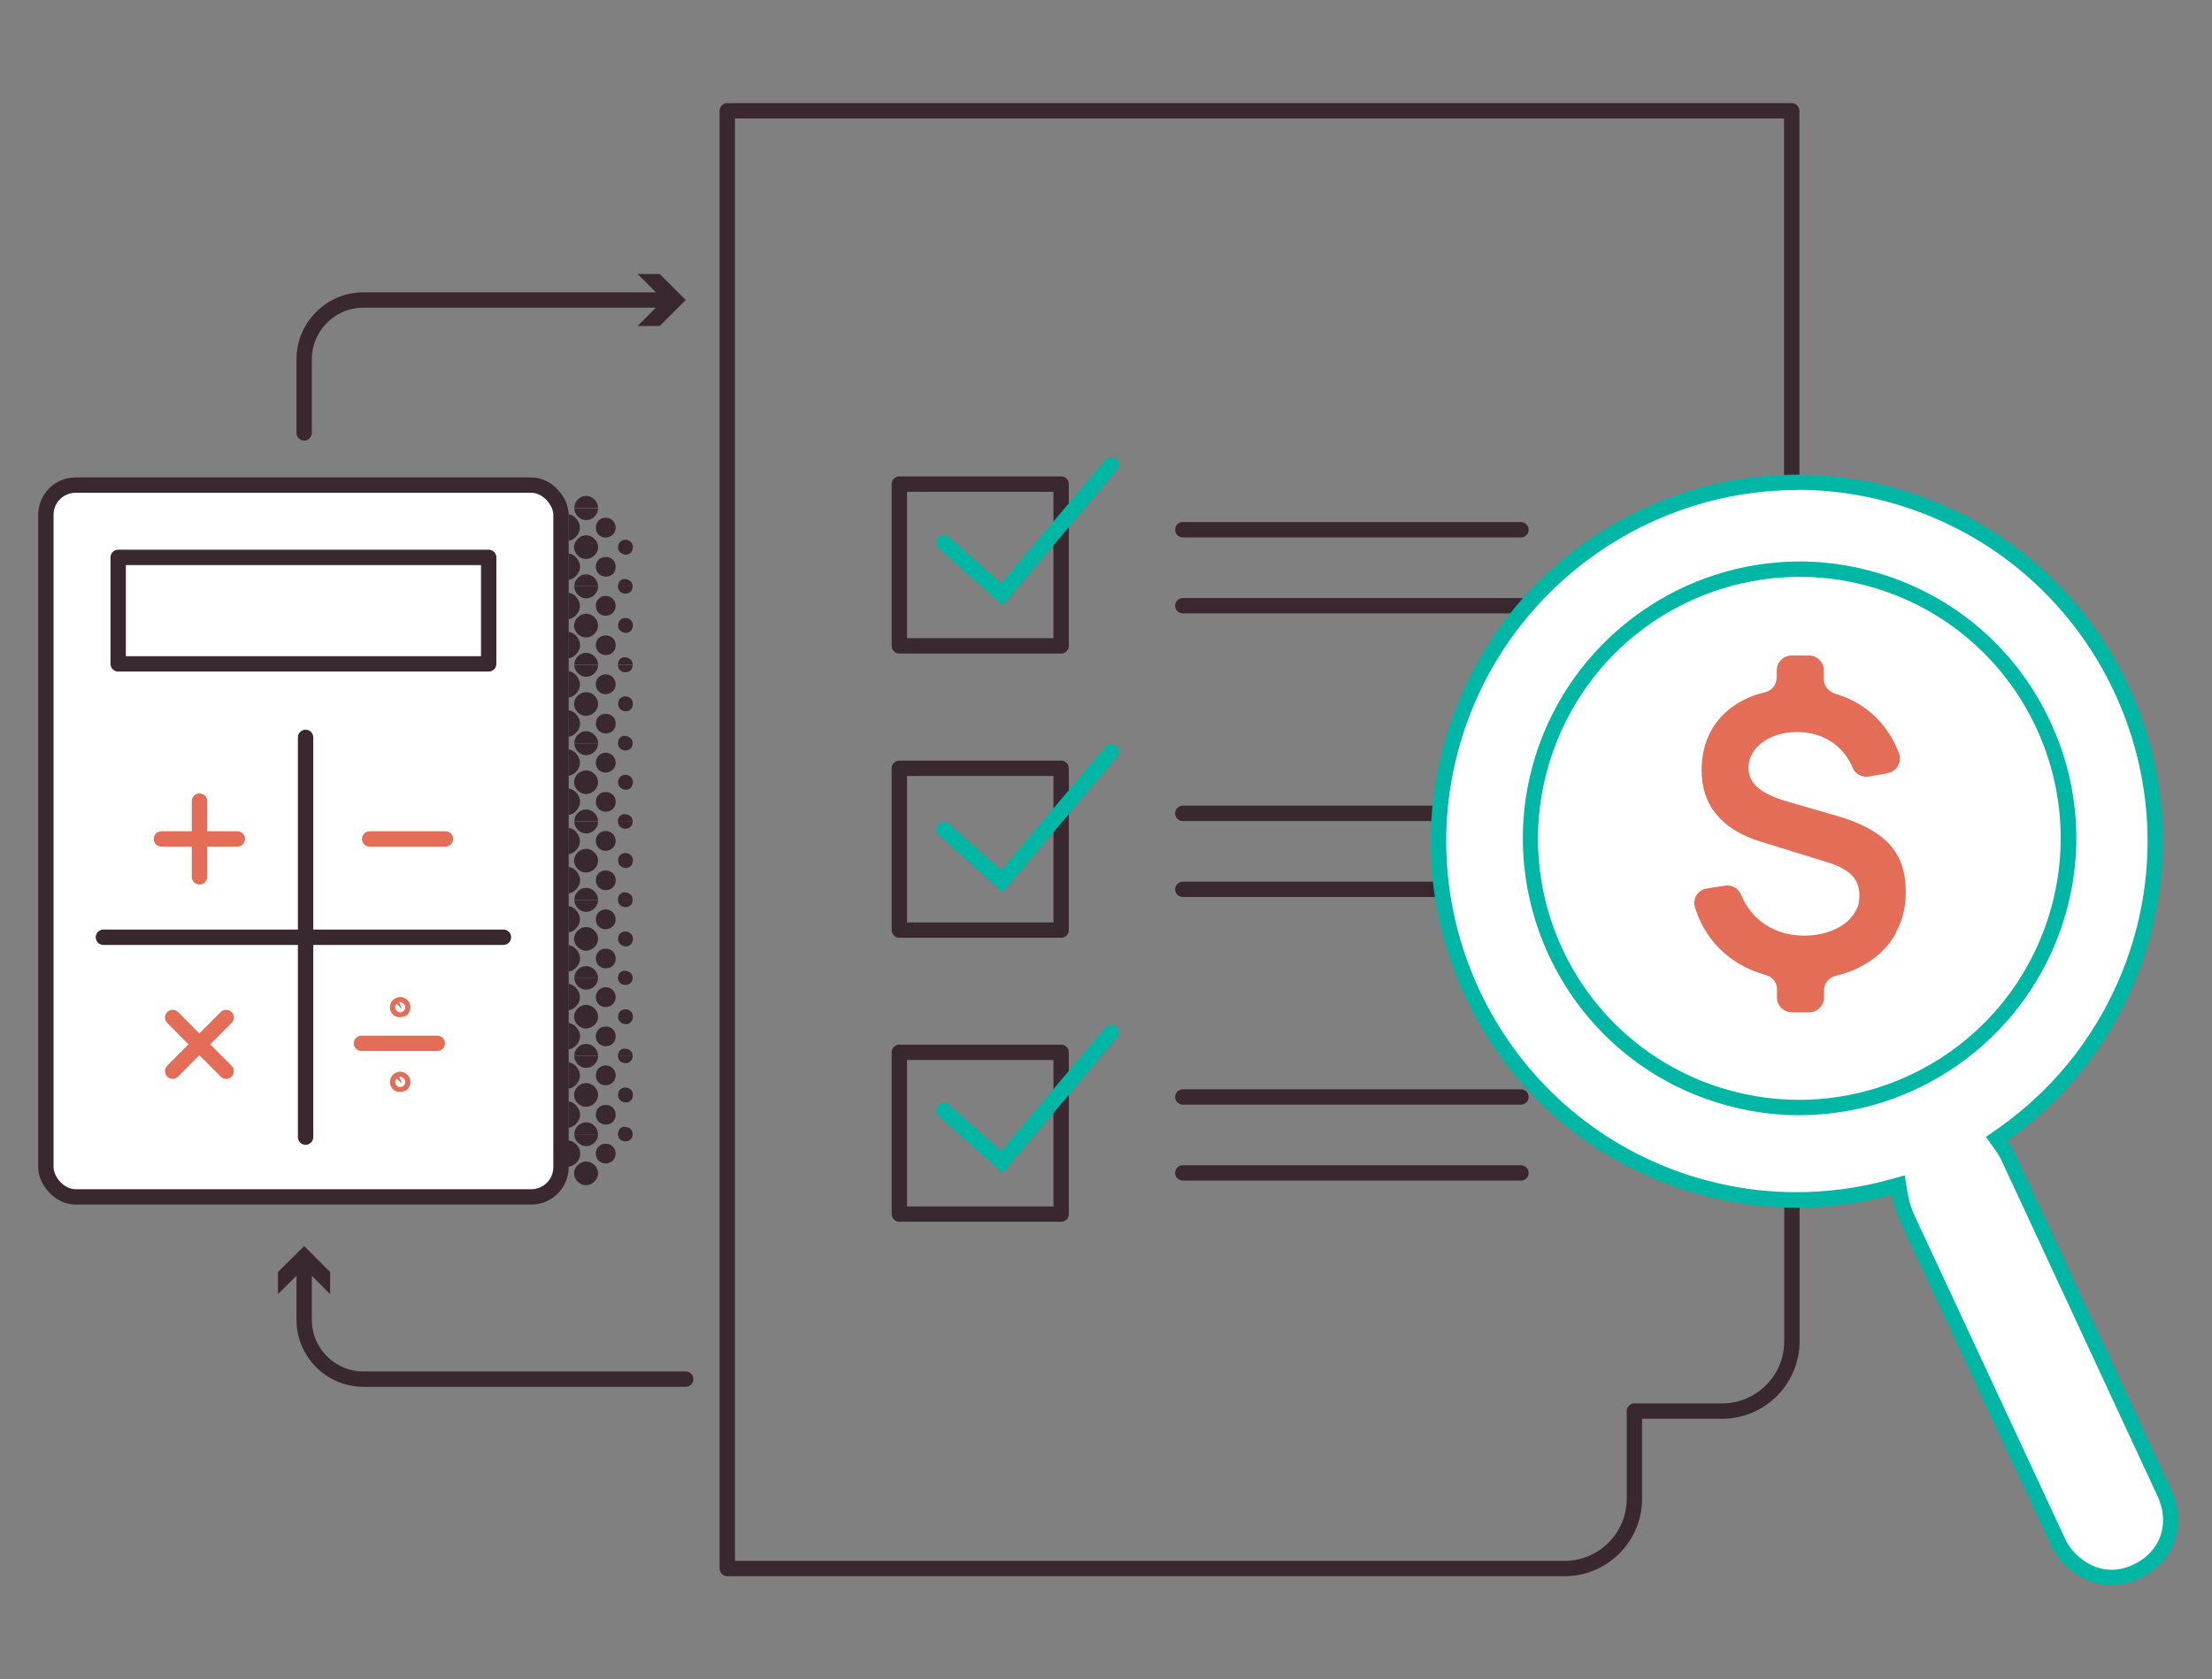
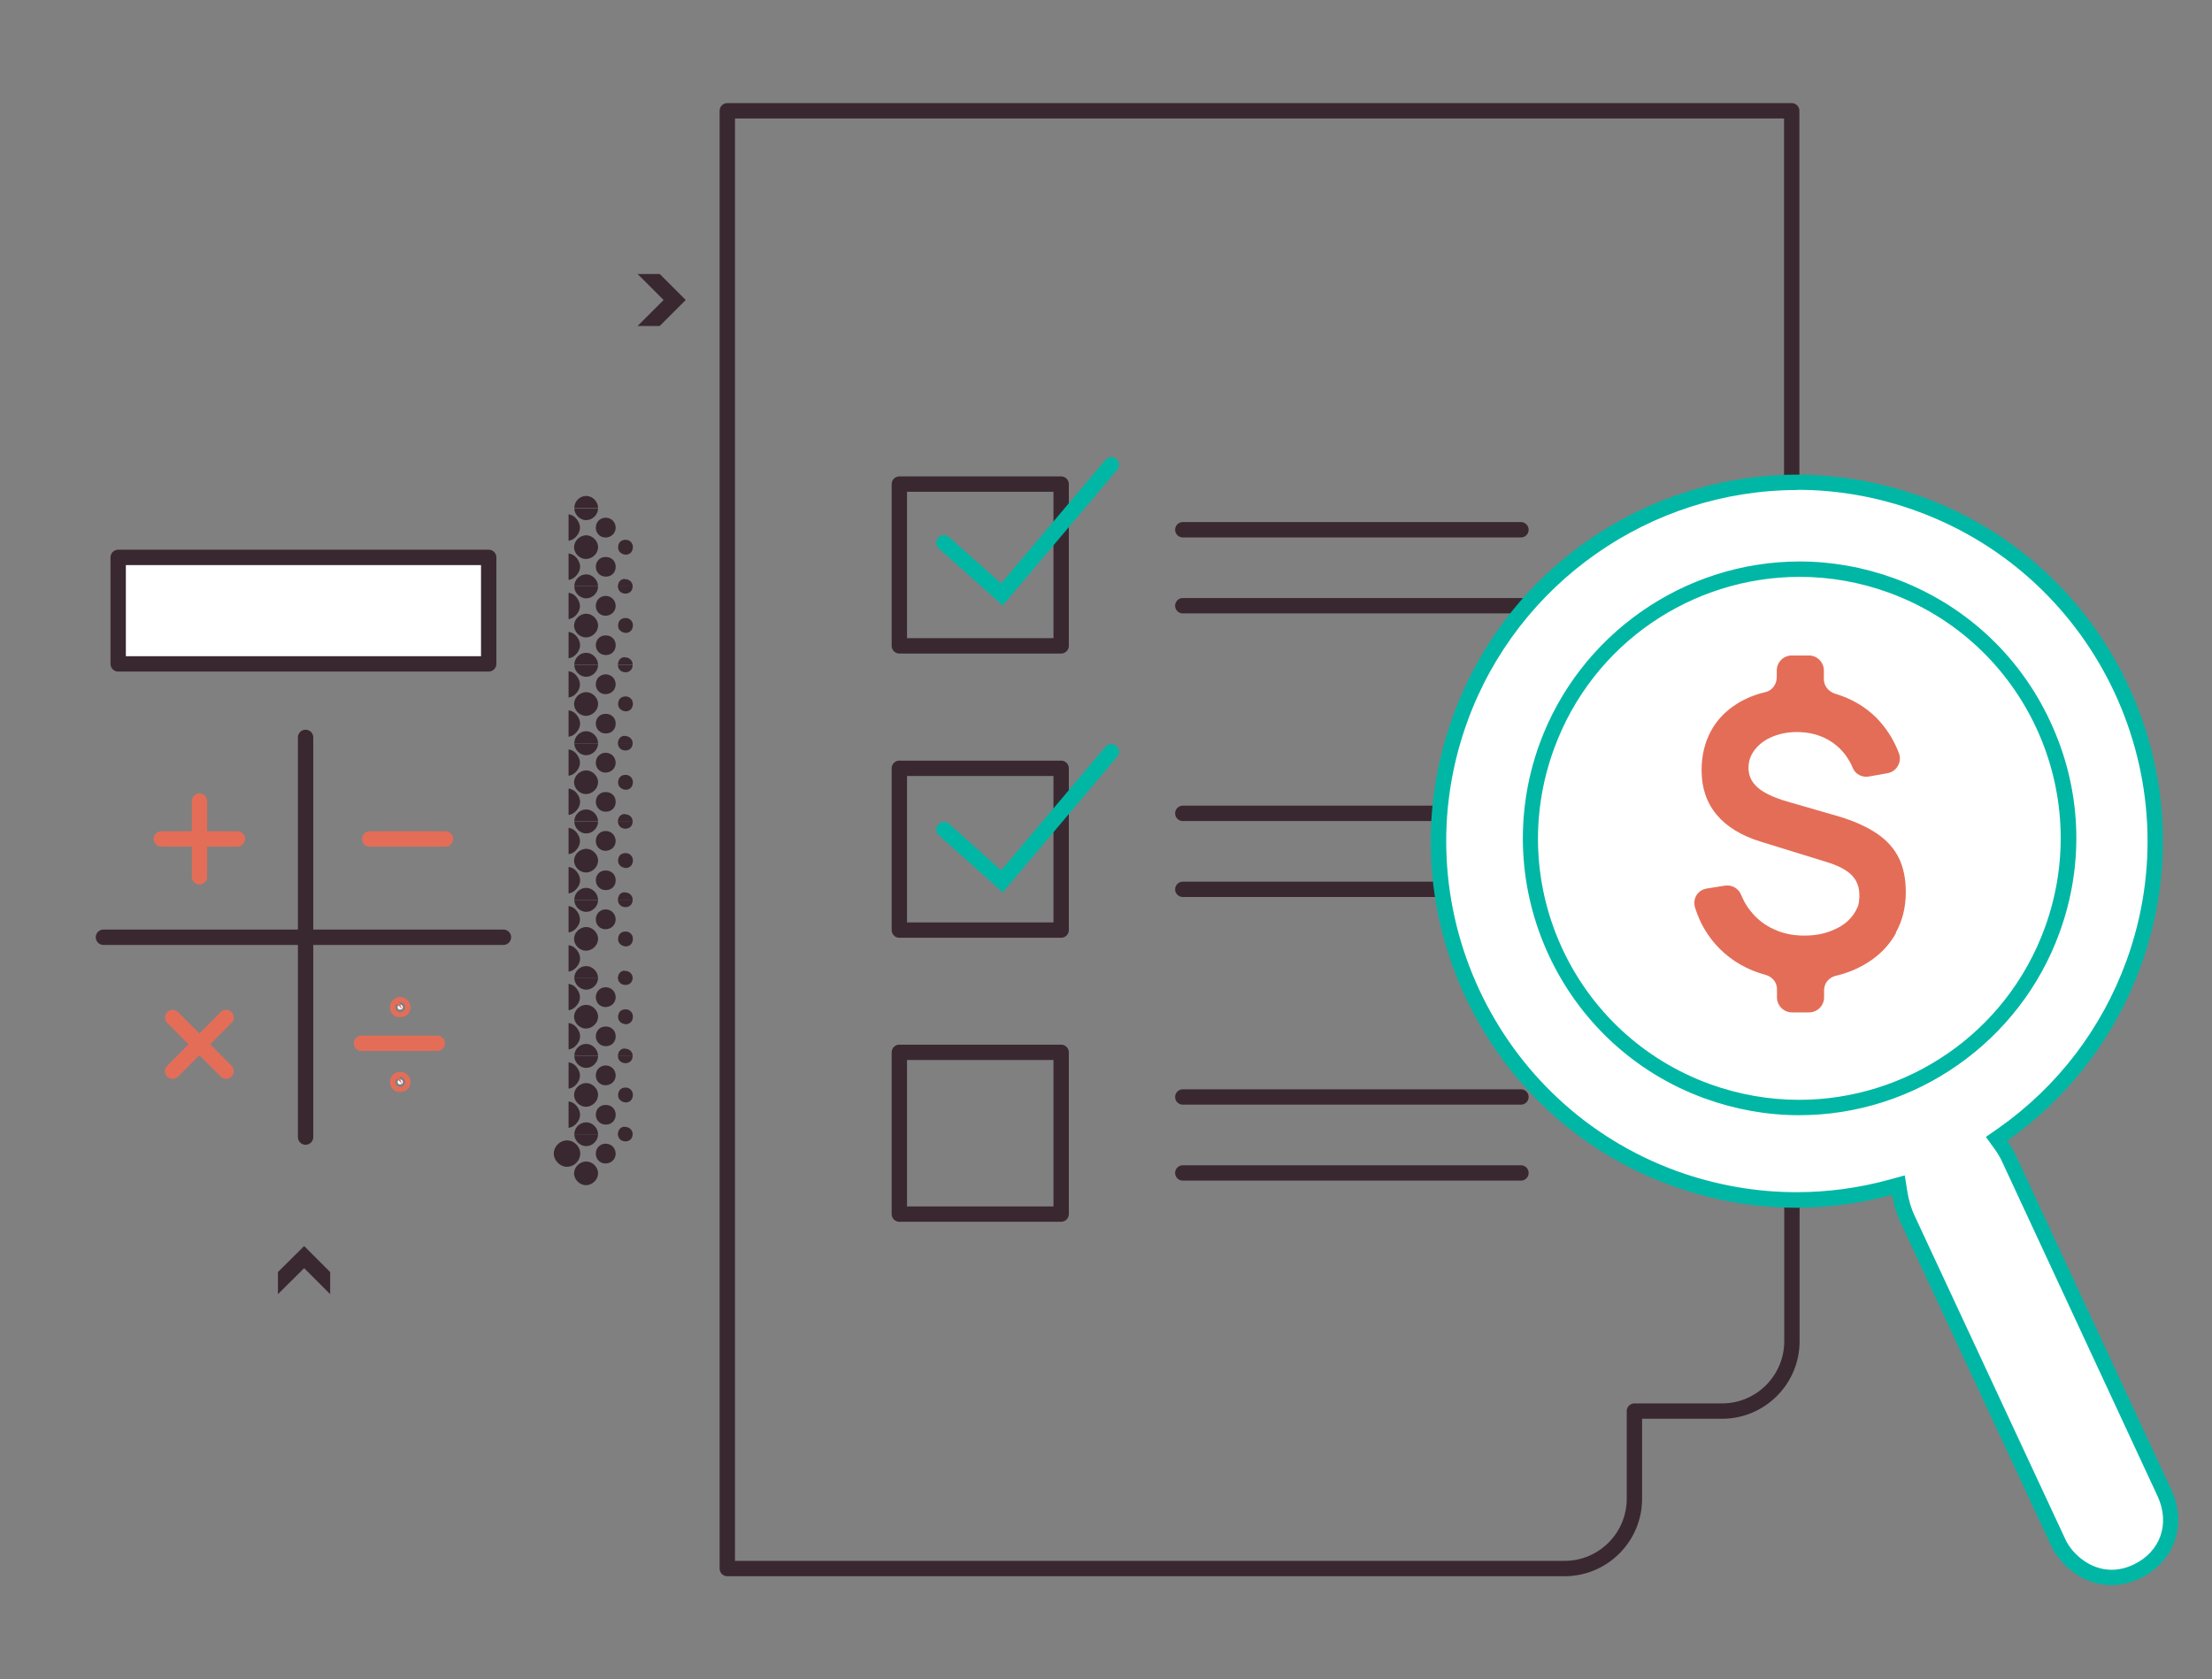
<svg xmlns="http://www.w3.org/2000/svg" id="Layer_1" viewBox="0 0 108 82">
  <rect x="0" y="0" width="108" height="82" fill="#808080" stroke="none" />
  <defs>
    <clipPath id="clippath">
      <rect x="27.76" y="22.34" width="4.52" height="38.34" style="fill:none;" />
    </clipPath>
  </defs>
  <rect x="43.91" y="51.39" width="7.9" height="7.9" style="fill:none; stroke:#3a2831; stroke-linecap:round; stroke-linejoin:round; stroke-width:.75px;" />
  <rect x="43.91" y="37.52" width="7.9" height="7.9" style="fill:none; stroke:#3a2831; stroke-linecap:round; stroke-linejoin:round; stroke-width:.75px;" />
  <rect x="43.91" y="23.64" width="7.9" height="7.9" style="fill:none; stroke:#3a2831; stroke-linecap:round; stroke-linejoin:round; stroke-width:.75px;" />
  <polyline points="46.09 26.51 48.92 29.03 54.26 22.7" style="fill:none; stroke:#00b7a5; stroke-linecap:round; stroke-miterlimit:10; stroke-width:.75px;" />
  <polyline points="46.09 40.51 48.92 43.04 54.26 36.71" style="fill:none; stroke:#00b7a5; stroke-linecap:round; stroke-miterlimit:10; stroke-width:.75px;" />
-   <polyline points="46.09 54.23 48.92 56.75 54.26 50.42" style="fill:none; stroke:#00b7a5; stroke-linecap:round; stroke-miterlimit:10; stroke-width:.75px;" />
  <line x1="57.75" y1="25.87" x2="74.26" y2="25.87" style="fill:none; stroke:#3a2831; stroke-linecap:round; stroke-miterlimit:10; stroke-width:.75px;" />
  <line x1="57.75" y1="29.58" x2="74.26" y2="29.58" style="fill:none; stroke:#3a2831; stroke-linecap:round; stroke-miterlimit:10; stroke-width:.75px;" />
  <line x1="57.75" y1="39.72" x2="74.26" y2="39.72" style="fill:none; stroke:#3a2831; stroke-linecap:round; stroke-miterlimit:10; stroke-width:.75px;" />
  <line x1="57.75" y1="43.43" x2="74.26" y2="43.43" style="fill:none; stroke:#3a2831; stroke-linecap:round; stroke-miterlimit:10; stroke-width:.75px;" />
  <line x1="57.75" y1="53.57" x2="74.26" y2="53.57" style="fill:none; stroke:#3a2831; stroke-linecap:round; stroke-miterlimit:10; stroke-width:.75px;" />
  <line x1="57.75" y1="57.28" x2="74.26" y2="57.28" style="fill:none; stroke:#3a2831; stroke-linecap:round; stroke-miterlimit:10; stroke-width:.75px;" />
  <path d="m87.49,47.55v17.95c0,1.88-1.53,3.41-3.41,3.41h-4.28v4.28c0,1.88-1.53,3.41-3.41,3.41h-40.88V5.41h51.97v42.14Z" style="fill:none; stroke:#3a2831; stroke-linecap:round; stroke-linejoin:round; stroke-width:.75px;" />
-   <rect x="2.24" y="23.69" width="25.15" height="34.76" rx="1.45" ry="1.45" style="fill:#fff; stroke:#3a2831; stroke-linecap:round; stroke-linejoin:round; stroke-width:.75px;" />
  <rect x="5.77" y="27.22" width="18.09" height="5.2" style="fill:#fff; stroke:#3a2831; stroke-linecap:round; stroke-linejoin:round; stroke-width:.75px;" />
  <line x1="18.05" y1="40.97" x2="21.75" y2="40.97" style="fill:#fff; stroke:#e46d58; stroke-linecap:round; stroke-linejoin:round; stroke-width:.75px;" />
  <line x1="7.88" y1="40.97" x2="11.59" y2="40.97" style="fill:#fff; stroke:#e46d58; stroke-linecap:round; stroke-linejoin:round; stroke-width:.75px;" />
  <line x1="9.74" y1="39.12" x2="9.74" y2="42.82" style="fill:#fff; stroke:#e46d58; stroke-linecap:round; stroke-linejoin:round; stroke-width:.75px;" />
  <line x1="8.43" y1="49.69" x2="11.04" y2="52.31" style="fill:#fff; stroke:#e46d58; stroke-linecap:round; stroke-linejoin:round; stroke-width:.75px;" />
  <line x1="11.04" y1="49.69" x2="8.43" y2="52.31" style="fill:#fff; stroke:#e46d58; stroke-linecap:round; stroke-linejoin:round; stroke-width:.75px;" />
  <line x1="17.65" y1="50.95" x2="21.35" y2="50.95" style="fill:#fff; stroke:#e46d58; stroke-linecap:round; stroke-linejoin:round; stroke-width:.75px;" />
  <path d="m19.63,49.28s-.13.05-.18,0c-.05-.05-.05-.13,0-.18.05-.05.13-.05.18,0,.05.05.05.13,0,.18Z" style="fill:#fff; stroke:#e46d58; stroke-linecap:round; stroke-linejoin:round; stroke-width:.75px;" />
  <path d="m19.63,52.93s-.13.05-.18,0c-.05-.05-.05-.13,0-.18.05-.05.13-.05.18,0,.05.05.05.13,0,.18Z" style="fill:#fff; stroke:#e46d58; stroke-linecap:round; stroke-linejoin:round; stroke-width:.75px;" />
  <line x1="5.05" y1="45.77" x2="24.58" y2="45.77" style="fill:none; stroke:#3a2831; stroke-linecap:round; stroke-linejoin:round; stroke-width:.75px;" />
  <line x1="14.92" y1="36.01" x2="14.92" y2="55.53" style="fill:none; stroke:#3a2831; stroke-linecap:round; stroke-linejoin:round; stroke-width:.75px;" />
  <g style="clip-path:url(#clippath);">
    <path d="m28.63,49.07c-.3,0-.58.24-.6.55-.02.31.25.6.57.61.3,0,.58-.24.6-.55.02-.31-.25-.6-.57-.61Z" style="fill:#3a2831;" />
    <path d="m29.2,47.75s0,0,0,0h-1.16c0,.31.28.59.59.58.3,0,.57-.27.57-.57Z" style="fill:#3a2831;" />
    <path d="m30.56,50.02c.18-.01.32-.12.34-.34.02-.21-.14-.39-.35-.39-.22,0-.35.12-.37.34-.02.21.14.38.39.39Z" style="fill:#3a2831;" />
    <path d="m29.09,50.6c0,.28.21.49.49.49.28,0,.49-.21.48-.49,0-.28-.22-.48-.5-.47-.27,0-.47.21-.47.48Z" style="fill:#3a2831;" />
    <path d="m30.06,48.71c0-.28-.2-.49-.48-.5-.28,0-.49.21-.49.49,0,.27.2.47.46.48.28,0,.5-.19.51-.47Z" style="fill:#3a2831;" />
    <path d="m27.4,51.56v-.35c.31.1.58.04.78-.22.17-.22.19-.46.05-.7-.19-.33-.5-.39-.83-.31v-.68c.32.09.59.04.79-.24.16-.22.17-.47.02-.7-.19-.32-.49-.37-.82-.28v-.34s-1.94,0-1.94,0c0,1.28,0,2.55,0,3.82h1.94Zm-.82-2.65v-.43c.15-.02.29-.04.44-.07v.56c-.15-.02-.29-.04-.44-.06Zm0,1.91v-.43c.15-.02.29-.04.44-.07v.56c-.14-.02-.29-.04-.44-.06Z" style="fill:#3a2831;" />
    <path d="m30.5,51.2c-.18.01-.31.12-.33.35,0,0,0,.01,0,.02h.72c0-.2-.15-.36-.39-.36Z" style="fill:#3a2831;" />
    <path d="m30.17,47.74c0,.21.15.37.4.36.18-.02.31-.13.32-.35,0,0,0,0,0-.01h-.72Z" style="fill:#3a2831;" />
    <path d="m28.61,50.98c-.31,0-.57.27-.57.58,0,0,0,0,0,0h1.16c0-.31-.28-.59-.59-.58Z" style="fill:#3a2831;" />
    <path d="m28.63,52.89c-.3,0-.58.24-.6.55-.02.31.25.6.57.61.3,0,.58-.24.6-.55.02-.31-.25-.6-.57-.61Z" style="fill:#3a2831;" />
    <path d="m29.2,51.57s0,0,0,0h-1.16c0,.31.28.59.59.58.3,0,.57-.27.57-.57Z" style="fill:#3a2831;" />
    <path d="m30.56,53.84c.18-.01.32-.12.34-.34.02-.21-.14-.39-.35-.39-.22,0-.35.12-.37.34-.02.21.14.38.39.39Z" style="fill:#3a2831;" />
    <path d="m29.09,54.43c0,.28.21.49.49.49.28,0,.49-.21.48-.49,0-.28-.22-.48-.5-.47-.27,0-.47.21-.47.48Z" style="fill:#3a2831;" />
    <path d="m30.06,52.53c0-.28-.2-.49-.48-.5-.28,0-.49.21-.49.49,0,.27.2.47.46.48.28,0,.5-.19.51-.47Z" style="fill:#3a2831;" />
    <path d="m27.4,55.39v-.35c.31.1.58.04.78-.22.17-.22.19-.46.05-.7-.19-.33-.5-.39-.83-.31v-.68c.32.09.59.04.79-.24.16-.22.17-.47.02-.7-.19-.32-.49-.37-.82-.28v-.34s-1.94,0-1.94,0c0,1.28,0,2.55,0,3.82h1.94Zm-.82-2.65v-.43c.15-.02.29-.04.44-.07v.56c-.15-.02-.29-.04-.44-.06Zm0,1.91v-.43c.15-.02.29-.04.44-.07v.56c-.14-.02-.29-.04-.44-.06Z" style="fill:#3a2831;" />
    <path d="m30.5,55.02c-.18.01-.31.12-.33.35,0,0,0,.01,0,.02h.72c0-.2-.15-.36-.39-.36Z" style="fill:#3a2831;" />
    <path d="m30.17,51.56c0,.21.15.37.4.36.18-.02.31-.13.32-.35,0,0,0,0,0-.01h-.72Z" style="fill:#3a2831;" />
    <path d="m28.61,54.81c-.31,0-.57.27-.57.58,0,0,0,0,0,0h1.16c0-.31-.28-.59-.59-.58Z" style="fill:#3a2831;" />
    <path d="m28.63,56.72c-.3,0-.58.24-.6.55-.02.31.25.6.57.61.3,0,.58-.24.6-.55.02-.31-.25-.6-.57-.61Z" style="fill:#3a2831;" />
    <path d="m29.2,55.39s0,0,0,0h-1.16c0,.31.28.59.59.58.3,0,.57-.27.57-.57Z" style="fill:#3a2831;" />
    <path d="m30.06,56.35c0-.28-.2-.49-.48-.5-.28,0-.49.21-.49.49,0,.27.2.47.46.48.28,0,.5-.19.51-.47Z" style="fill:#3a2831;" />
    <path d="m30.17,55.38c0,.21.15.37.4.36.18-.02.31-.13.32-.35,0,0,0,0,0-.01h-.72Z" style="fill:#3a2831;" />
    <path d="m28.63,41.45c-.3,0-.58.24-.6.55-.02.31.25.6.57.61.3,0,.58-.24.6-.55.02-.31-.25-.6-.57-.61Z" style="fill:#3a2831;" />
    <path d="m29.2,40.12s0,0,0,0h-1.16c0,.31.28.59.59.58.3,0,.57-.27.57-.57Z" style="fill:#3a2831;" />
    <path d="m30.56,42.39c.18-.01.32-.12.34-.34.02-.21-.14-.39-.35-.39-.22,0-.35.12-.37.34-.02.21.14.38.39.39Z" style="fill:#3a2831;" />
    <path d="m29.09,42.98c0,.28.21.49.49.49.28,0,.49-.21.48-.49,0-.28-.22-.48-.5-.47-.27,0-.47.21-.47.48Z" style="fill:#3a2831;" />
    <path d="m30.06,41.08c0-.28-.2-.49-.48-.5-.28,0-.49.21-.49.49,0,.27.2.47.46.48.28,0,.5-.19.51-.47Z" style="fill:#3a2831;" />
    <path d="m27.4,43.94v-.35c.31.1.58.04.78-.22.17-.22.19-.46.05-.7-.19-.33-.5-.39-.83-.31v-.68c.32.09.59.04.79-.24.16-.22.17-.47.02-.7-.19-.32-.49-.37-.82-.28v-.34s-1.94,0-1.94,0c0,1.28,0,2.55,0,3.82h1.94Zm-.82-2.65v-.43c.15-.02.29-.04.44-.07v.56c-.15-.02-.29-.04-.44-.06Zm0,1.91v-.43c.15-.02.29-.04.44-.07v.56c-.14-.02-.29-.04-.44-.06Z" style="fill:#3a2831;" />
    <path d="m30.5,43.57c-.18.01-.31.12-.33.35,0,0,0,.01,0,.02h.72c0-.2-.15-.36-.39-.36Z" style="fill:#3a2831;" />
    <path d="m30.17,40.11c0,.21.15.37.4.36.18-.02.31-.13.32-.35,0,0,0,0,0-.01h-.72Z" style="fill:#3a2831;" />
    <path d="m28.61,43.36c-.31,0-.57.27-.57.58,0,0,0,0,0,0h1.16c0-.31-.28-.59-.59-.58Z" style="fill:#3a2831;" />
    <path d="m28.63,45.27c-.3,0-.58.24-.6.55-.02.31.25.6.57.61.3,0,.58-.24.6-.55.02-.31-.25-.6-.57-.61Z" style="fill:#3a2831;" />
    <path d="m29.2,43.95s0,0,0,0h-1.16c0,.31.28.59.59.58.3,0,.57-.27.57-.57Z" style="fill:#3a2831;" />
    <path d="m30.56,46.22c.18-.01.32-.12.34-.34.02-.21-.14-.39-.35-.39-.22,0-.35.12-.37.34-.02.21.14.38.39.39Z" style="fill:#3a2831;" />
-     <path d="m29.09,46.8c0,.28.21.49.49.49.28,0,.49-.21.48-.49,0-.28-.22-.48-.5-.47-.27,0-.47.21-.47.48Z" style="fill:#3a2831;" />
    <path d="m30.06,44.91c0-.28-.2-.49-.48-.5-.28,0-.49.21-.49.49,0,.27.2.47.46.48.28,0,.5-.19.51-.47Z" style="fill:#3a2831;" />
    <path d="m27.4,47.76v-.35c.31.1.58.04.78-.22.17-.22.19-.46.05-.7-.19-.33-.5-.39-.83-.31v-.68c.32.09.59.04.79-.24.16-.22.17-.47.02-.7-.19-.32-.49-.37-.82-.28v-.34s-1.94,0-1.94,0c0,1.28,0,2.55,0,3.82h1.94Zm-.82-2.65v-.43c.15-.02.29-.04.44-.07v.56c-.15-.02-.29-.04-.44-.06Zm0,1.91v-.43c.15-.02.29-.04.44-.07v.56c-.14-.02-.29-.04-.44-.06Z" style="fill:#3a2831;" />
    <path d="m30.5,47.4c-.18.01-.31.12-.33.35,0,0,0,.01,0,.02h.72c0-.2-.15-.36-.39-.36Z" style="fill:#3a2831;" />
    <path d="m30.17,43.94c0,.21.15.37.4.36.18-.02.31-.13.32-.35,0,0,0,0,0-.01h-.72Z" style="fill:#3a2831;" />
    <path d="m28.61,47.18c-.31,0-.57.27-.57.58,0,0,0,0,0,0h1.16c0-.31-.28-.59-.59-.58Z" style="fill:#3a2831;" />
    <path d="m28.63,33.8c-.3,0-.58.24-.6.55-.02.31.25.6.57.61.3,0,.58-.24.6-.55.02-.31-.25-.6-.57-.61Z" style="fill:#3a2831;" />
    <path d="m29.2,32.47s0,0,0,0h-1.16c0,.31.28.59.59.58.3,0,.57-.27.57-.57Z" style="fill:#3a2831;" />
    <path d="m30.56,34.74c.18-.01.32-.12.34-.34.02-.21-.14-.39-.35-.39-.22,0-.35.12-.37.34-.02.21.14.38.39.39Z" style="fill:#3a2831;" />
    <path d="m29.09,35.33c0,.28.21.49.49.49.28,0,.49-.21.48-.49,0-.28-.22-.48-.5-.47-.27,0-.47.21-.47.48Z" style="fill:#3a2831;" />
    <path d="m30.06,33.43c0-.28-.2-.49-.48-.5-.28,0-.49.21-.49.49,0,.27.2.47.46.48.28,0,.5-.19.51-.47Z" style="fill:#3a2831;" />
    <path d="m27.4,36.29v-.35c.31.1.58.04.78-.22.17-.22.19-.46.05-.7-.19-.33-.5-.39-.83-.31v-.68c.32.09.59.04.79-.24.16-.22.17-.47.02-.7-.19-.32-.49-.37-.82-.28v-.34s-1.94,0-1.94,0c0,1.28,0,2.55,0,3.82h1.94Zm-.82-2.65v-.43c.15-.02.29-.04.44-.07v.56c-.15-.02-.29-.04-.44-.06Zm0,1.91v-.43c.15-.02.29-.04.44-.07v.56c-.14-.02-.29-.04-.44-.06Z" style="fill:#3a2831;" />
    <path d="m30.5,35.93c-.18.01-.31.12-.33.35,0,0,0,.01,0,.02h.72c0-.2-.15-.36-.39-.36Z" style="fill:#3a2831;" />
    <path d="m30.17,32.47c0,.21.15.37.4.36.18-.02.31-.13.32-.35,0,0,0,0,0-.01h-.72Z" style="fill:#3a2831;" />
    <path d="m28.61,35.71c-.31,0-.57.27-.57.58,0,0,0,0,0,0h1.16c0-.31-.28-.59-.59-.58Z" style="fill:#3a2831;" />
    <path d="m28.63,37.62c-.3,0-.58.24-.6.55-.02.31.25.6.57.61.3,0,.58-.24.6-.55.02-.31-.25-.6-.57-.61Z" style="fill:#3a2831;" />
    <path d="m29.2,36.3s0,0,0,0h-1.16c0,.31.28.59.59.58.3,0,.57-.27.57-.57Z" style="fill:#3a2831;" />
    <path d="m30.56,38.57c.18-.01.32-.12.34-.34.02-.21-.14-.39-.35-.39-.22,0-.35.12-.37.34-.02.21.14.38.39.39Z" style="fill:#3a2831;" />
    <path d="m29.09,39.15c0,.28.21.49.49.49.28,0,.49-.21.48-.49,0-.28-.22-.48-.5-.47-.27,0-.47.21-.47.48Z" style="fill:#3a2831;" />
    <path d="m30.06,37.26c0-.28-.2-.49-.48-.5-.28,0-.49.21-.49.49,0,.27.2.47.46.48.28,0,.5-.19.51-.47Z" style="fill:#3a2831;" />
    <path d="m27.4,40.11v-.35c.31.1.58.04.78-.22.17-.22.19-.46.05-.7-.19-.33-.5-.39-.83-.31v-.68c.32.09.59.04.79-.24.16-.22.17-.47.02-.7-.19-.32-.49-.37-.82-.28v-.34s-1.94,0-1.94,0c0,1.28,0,2.55,0,3.82h1.94Zm-.82-2.65v-.43c.15-.02.29-.04.44-.07v.56c-.15-.02-.29-.04-.44-.06Zm0,1.91v-.43c.15-.02.29-.04.44-.07v.56c-.14-.02-.29-.04-.44-.06Z" style="fill:#3a2831;" />
    <path d="m30.5,39.75c-.18.01-.31.12-.33.35,0,0,0,.01,0,.02h.72c0-.2-.15-.36-.39-.36Z" style="fill:#3a2831;" />
    <path d="m30.17,36.29c0,.21.15.37.4.36.18-.02.31-.13.32-.35,0,0,0,0,0-.01h-.72Z" style="fill:#3a2831;" />
    <path d="m28.61,39.53c-.31,0-.57.27-.57.58,0,0,0,0,0,0h1.16c0-.31-.28-.59-.59-.58Z" style="fill:#3a2831;" />
    <path d="m28.63,26.14c-.3,0-.58.24-.6.55-.02.31.25.6.57.61.3,0,.58-.24.6-.55.02-.31-.25-.6-.57-.61Z" style="fill:#3a2831;" />
    <path d="m29.2,24.82s0,0,0,0h-1.16c0,.31.28.59.59.58.3,0,.57-.27.57-.57Z" style="fill:#3a2831;" />
    <path d="m30.56,27.09c.18-.01.32-.12.34-.34.02-.21-.14-.39-.35-.39-.22,0-.35.12-.37.34-.02.21.14.38.39.39Z" style="fill:#3a2831;" />
    <path d="m29.09,27.67c0,.28.21.49.49.49.28,0,.49-.21.48-.49,0-.28-.22-.48-.5-.47-.27,0-.47.21-.47.48Z" style="fill:#3a2831;" />
    <path d="m30.06,25.78c0-.28-.2-.49-.48-.5-.28,0-.49.21-.49.49,0,.27.2.47.46.48.28,0,.5-.19.51-.47Z" style="fill:#3a2831;" />
    <path d="m27.4,28.63v-.35c.31.1.58.04.78-.22.17-.22.19-.46.05-.7-.19-.33-.5-.39-.83-.31v-.68c.32.09.59.04.79-.24.16-.22.17-.47.02-.7-.19-.32-.49-.37-.82-.28v-.34s-1.94,0-1.94,0c0,1.28,0,2.55,0,3.82h1.94Zm-.82-2.65v-.43c.15-.02.29-.04.44-.07v.56c-.15-.02-.29-.04-.44-.06Zm0,1.91v-.43c.15-.02.29-.04.44-.07v.56c-.14-.02-.29-.04-.44-.06Z" style="fill:#3a2831;" />
    <path d="m30.5,28.27c-.18.01-.31.12-.33.35,0,0,0,.01,0,.02h.72c0-.2-.15-.36-.39-.36Z" style="fill:#3a2831;" />
    <path d="m28.61,28.05c-.31,0-.57.27-.57.58,0,0,0,0,0,0h1.16c0-.31-.28-.59-.59-.58Z" style="fill:#3a2831;" />
    <path d="m28.63,29.97c-.3,0-.58.24-.6.55-.02.31.25.6.57.61.3,0,.58-.24.6-.55.02-.31-.25-.6-.57-.61Z" style="fill:#3a2831;" />
    <path d="m29.2,28.64s0,0,0,0h-1.16c0,.31.28.59.59.58.3,0,.57-.27.57-.57Z" style="fill:#3a2831;" />
    <path d="m30.56,30.91c.18-.01.32-.12.34-.34.02-.21-.14-.39-.35-.39-.22,0-.35.12-.37.34-.02.21.14.38.39.39Z" style="fill:#3a2831;" />
    <path d="m29.09,31.5c0,.28.21.49.49.49.28,0,.49-.21.48-.49,0-.28-.22-.48-.5-.47-.27,0-.47.21-.47.48Z" style="fill:#3a2831;" />
    <path d="m30.06,29.6c0-.28-.2-.49-.48-.5-.28,0-.49.21-.49.49,0,.27.2.47.46.48.28,0,.5-.19.51-.47Z" style="fill:#3a2831;" />
    <path d="m27.4,32.46v-.35c.31.1.58.04.78-.22.17-.22.19-.46.05-.7-.19-.33-.5-.39-.83-.31v-.68c.32.09.59.04.79-.24.16-.22.17-.47.02-.7-.19-.32-.49-.37-.82-.28v-.34s-1.94,0-1.94,0c0,1.28,0,2.55,0,3.82h1.94Zm-.82-2.65v-.43c.15-.02.29-.04.44-.07v.56c-.15-.02-.29-.04-.44-.06Zm0,1.91v-.43c.15-.02.29-.04.44-.07v.56c-.14-.02-.29-.04-.44-.06Z" style="fill:#3a2831;" />
    <path d="m30.5,32.09c-.18.01-.31.12-.33.35,0,0,0,.01,0,.02h.72c0-.2-.15-.36-.39-.36Z" style="fill:#3a2831;" />
    <path d="m30.17,28.63c0,.21.15.37.4.36.18-.02.31-.13.32-.35,0,0,0,0,0-.01h-.72Z" style="fill:#3a2831;" />
    <path d="m28.61,31.88c-.31,0-.57.27-.57.58,0,0,0,0,0,0h1.16c0-.31-.28-.59-.59-.58Z" style="fill:#3a2831;" />
    <path d="m28.61,24.22c-.31,0-.57.27-.57.58,0,0,0,0,0,0h1.16c0-.31-.28-.59-.59-.58Z" style="fill:#3a2831;" />
    <path d="m27.03,24.12c-.14-.02-.29-.04-.44-.06v-.43c.15-.02.29-.04.44-.07v.56Z" style="fill:#3a2831;" />
  </g>
  <path d="m27.7,55.69c-.34-.01-.64.27-.66.61-.02.35.28.67.63.68.34.01.64-.27.66-.61.02-.35-.28-.67-.63-.68Z" style="fill:#3a2831;" />
-   <path d="m32.62,14.65h-14.87c-1.6,0-2.9,1.3-2.9,2.9v3.59" style="fill:none; stroke:#3a2831; stroke-linecap:round; stroke-linejoin:round; stroke-width:.75px;" />
  <polygon points="31.13 13.38 32.4 14.65 31.13 15.92 32.21 15.92 33.48 14.65 32.21 13.38 31.13 13.38" style="fill:#3a2831;" />
-   <path d="m33.48,67.35h-15.73c-1.6,0-2.9-1.3-2.9-2.9v-2.74" style="fill:none; stroke:#3a2831; stroke-linecap:round; stroke-linejoin:round; stroke-width:.75px;" />
  <polygon points="16.12 63.2 14.85 61.93 13.57 63.2 13.57 62.12 14.85 60.85 16.12 62.12 16.12 63.2" style="fill:#3a2831;" />
  <circle cx="88" cy="41.14" r="16.97" style="fill:#fff;" />
  <path d="m88,24.54c9.15,0,16.6,7.45,16.6,16.6s-7.45,16.6-16.6,16.6-16.6-7.45-16.6-16.6,7.45-16.6,16.6-16.6m0-.75c-9.58,0-17.35,7.77-17.35,17.35s7.77,17.35,17.35,17.35,17.35-7.77,17.35-17.35-7.77-17.35-17.35-17.35h0Z" style="fill:#00b7a5;" />
  <path d="m103.08,77.03c-1.23,0-2.21-.88-2.59-1.7l-7.36-15.8c-.18-.39-.31-.81-.38-1.25l-.07-.41-.4.11c-1.5.41-3.04.61-4.58.61-2.03,0-4.04-.36-5.97-1.06-4.39-1.6-7.9-4.81-9.87-9.05-1.97-4.24-2.18-9-.58-13.4,2.51-6.9,9.13-11.54,16.46-11.54,2.04,0,4.04.36,5.98,1.06,4.39,1.6,7.9,4.82,9.87,9.06,1.97,4.24,2.18,9,.58,13.4-1.23,3.38-3.44,6.27-6.38,8.34l-.31.22.22.31c.16.23.3.47.42.71l7.56,16.27c.36.77.41,1.56.14,2.28-.26.68-.79,1.24-1.5,1.57-.41.19-.82.29-1.22.29h0Zm-15.23-49.25c-5.5,0-10.46,3.48-12.35,8.66-2.48,6.81,1.04,14.37,7.84,16.84,1.45.53,2.96.79,4.49.79,5.5,0,10.46-3.48,12.35-8.66,1.2-3.3,1.05-6.87-.43-10.05-1.48-3.18-4.11-5.59-7.41-6.79-1.45-.53-2.96-.79-4.48-.79Z" style="fill:#fff;" />
  <path d="m87.74,23.92c1.99,0,3.96.35,5.85,1.04,8.87,3.23,13.46,13.09,10.23,21.97-1.21,3.31-3.36,6.13-6.24,8.16l-.62.43.44.61c.15.21.28.43.38.66l7.56,16.27c.63,1.35.14,2.73-1.18,3.35-.36.17-.72.25-1.07.25-1.02,0-1.91-.75-2.25-1.49l-7.36-15.8c-.17-.36-.28-.74-.35-1.15l-.13-.82-.8.22c-1.47.4-2.98.6-4.49.6-1.99,0-3.95-.35-5.84-1.03-8.87-3.23-13.46-13.09-10.22-21.97,2.46-6.76,8.93-11.29,16.11-11.29m.09,30.53c5.66,0,10.76-3.58,12.7-8.9,1.24-3.39,1.08-7.06-.45-10.33-1.52-3.27-4.23-5.75-7.62-6.99-1.49-.54-3.04-.82-4.61-.82-5.66,0-10.76,3.58-12.7,8.9-2.55,7.01,1.07,14.78,8.06,17.32,1.49.54,3.04.82,4.61.82m-.09-31.28c-7.31,0-14.17,4.52-16.81,11.79-3.38,9.29,1.4,19.56,10.67,22.93,2.01.73,4.07,1.08,6.09,1.08,1.6,0,3.17-.22,4.68-.63.07.45.21.91.41,1.34l7.36,15.8c.43.92,1.53,1.92,2.93,1.92.44,0,.9-.1,1.38-.32,1.61-.75,2.39-2.54,1.55-4.35l-7.56-16.26c-.13-.28-.28-.54-.45-.77,2.89-2.03,5.21-4.94,6.52-8.52,3.38-9.29-1.4-19.56-10.68-22.93-2.02-.73-4.08-1.08-6.1-1.08h0Zm.09,30.53c-1.45,0-2.92-.25-4.36-.77-6.62-2.41-10.03-9.73-7.61-16.36,1.89-5.19,6.78-8.41,12-8.41,1.45,0,2.92.25,4.35.77,6.62,2.41,10.03,9.73,7.62,16.36-1.89,5.19-6.78,8.41-12,8.41h0Z" style="fill:#00b7a5;" />
  <path d="m92.57,45.57c-.33.59-.79,1.07-1.4,1.45-.45.28-.96.5-1.53.63-.34.08-.58.36-.58.71v.35c0,.4-.33.73-.73.73h-.84c-.4,0-.73-.33-.73-.73v-.41c0-.33-.23-.6-.55-.69-.89-.24-1.64-.67-2.26-1.29-.55-.56-.95-1.22-1.19-2-.13-.44.13-.86.58-.93l.88-.14c.34-.05.66.13.79.45.12.29.27.56.47.8.3.38.68.68,1.13.88.45.21.94.31,1.48.31s.98-.09,1.39-.26c.59-.24.99-.61,1.21-1.12.04-.08.06-.17.07-.26.08-.54-.03-.98-.34-1.3-.24-.25-.63-.46-1.16-.63l-3.3-1.02c-.94-.29-1.66-.73-2.15-1.32s-.73-1.31-.73-2.17c0-.7.15-1.33.44-1.88.29-.55.72-1,1.27-1.35.41-.26.88-.46,1.41-.58.33-.08.55-.39.55-.73v-.33c0-.4.33-.73.73-.73h.84c.4,0,.73.33.73.73v.43c0,.34.24.61.56.71.77.23,1.43.61,1.98,1.15.48.48.86,1.06,1.12,1.74.17.43-.1.91-.55.99l-.91.16c-.33.06-.67-.11-.79-.42-.1-.24-.22-.45-.38-.66-.27-.35-.61-.62-1.01-.81-.41-.19-.85-.28-1.34-.28-.44,0-.84.08-1.2.23s-.64.36-.85.63-.31.56-.31.89c0,.38.15.7.45.96.3.26.78.49,1.43.68l2.46.71c.79.23,1.43.52,1.92.85.49.33.85.73,1.08,1.2.23.47.34,1.02.34,1.67,0,.73-.16,1.39-.49,1.98Z" style="fill:#e46d58;" />
</svg>